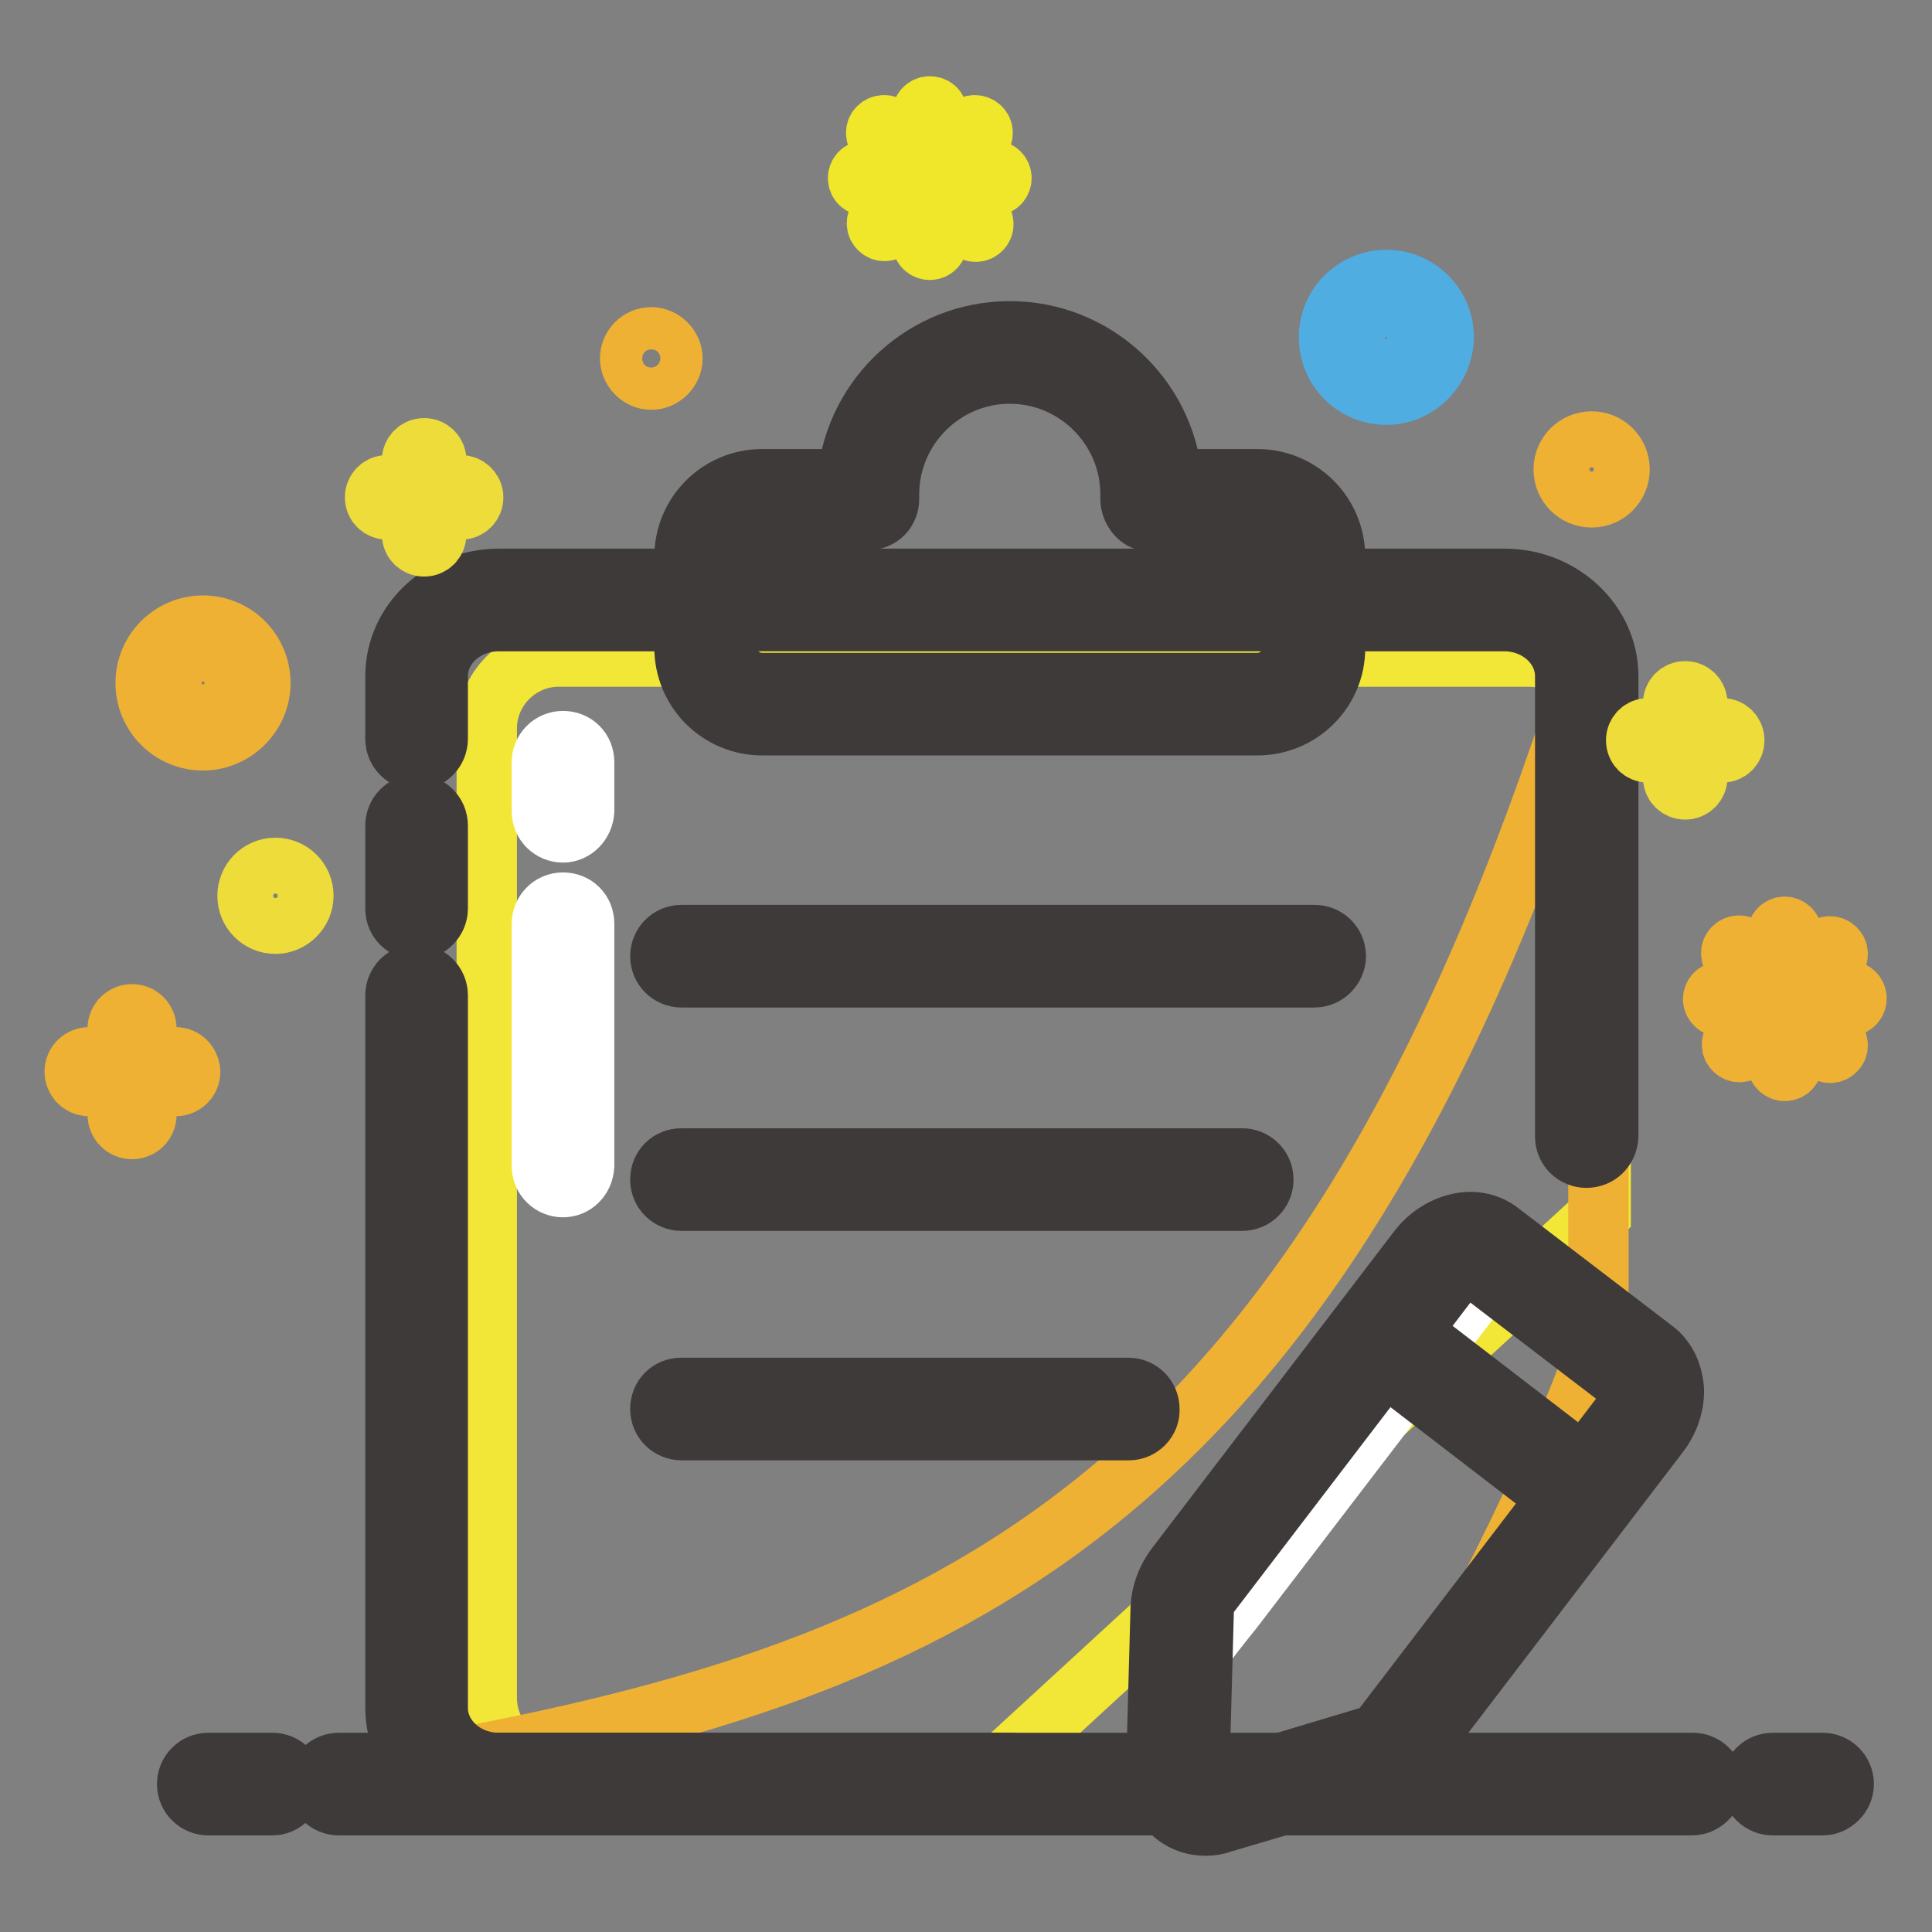
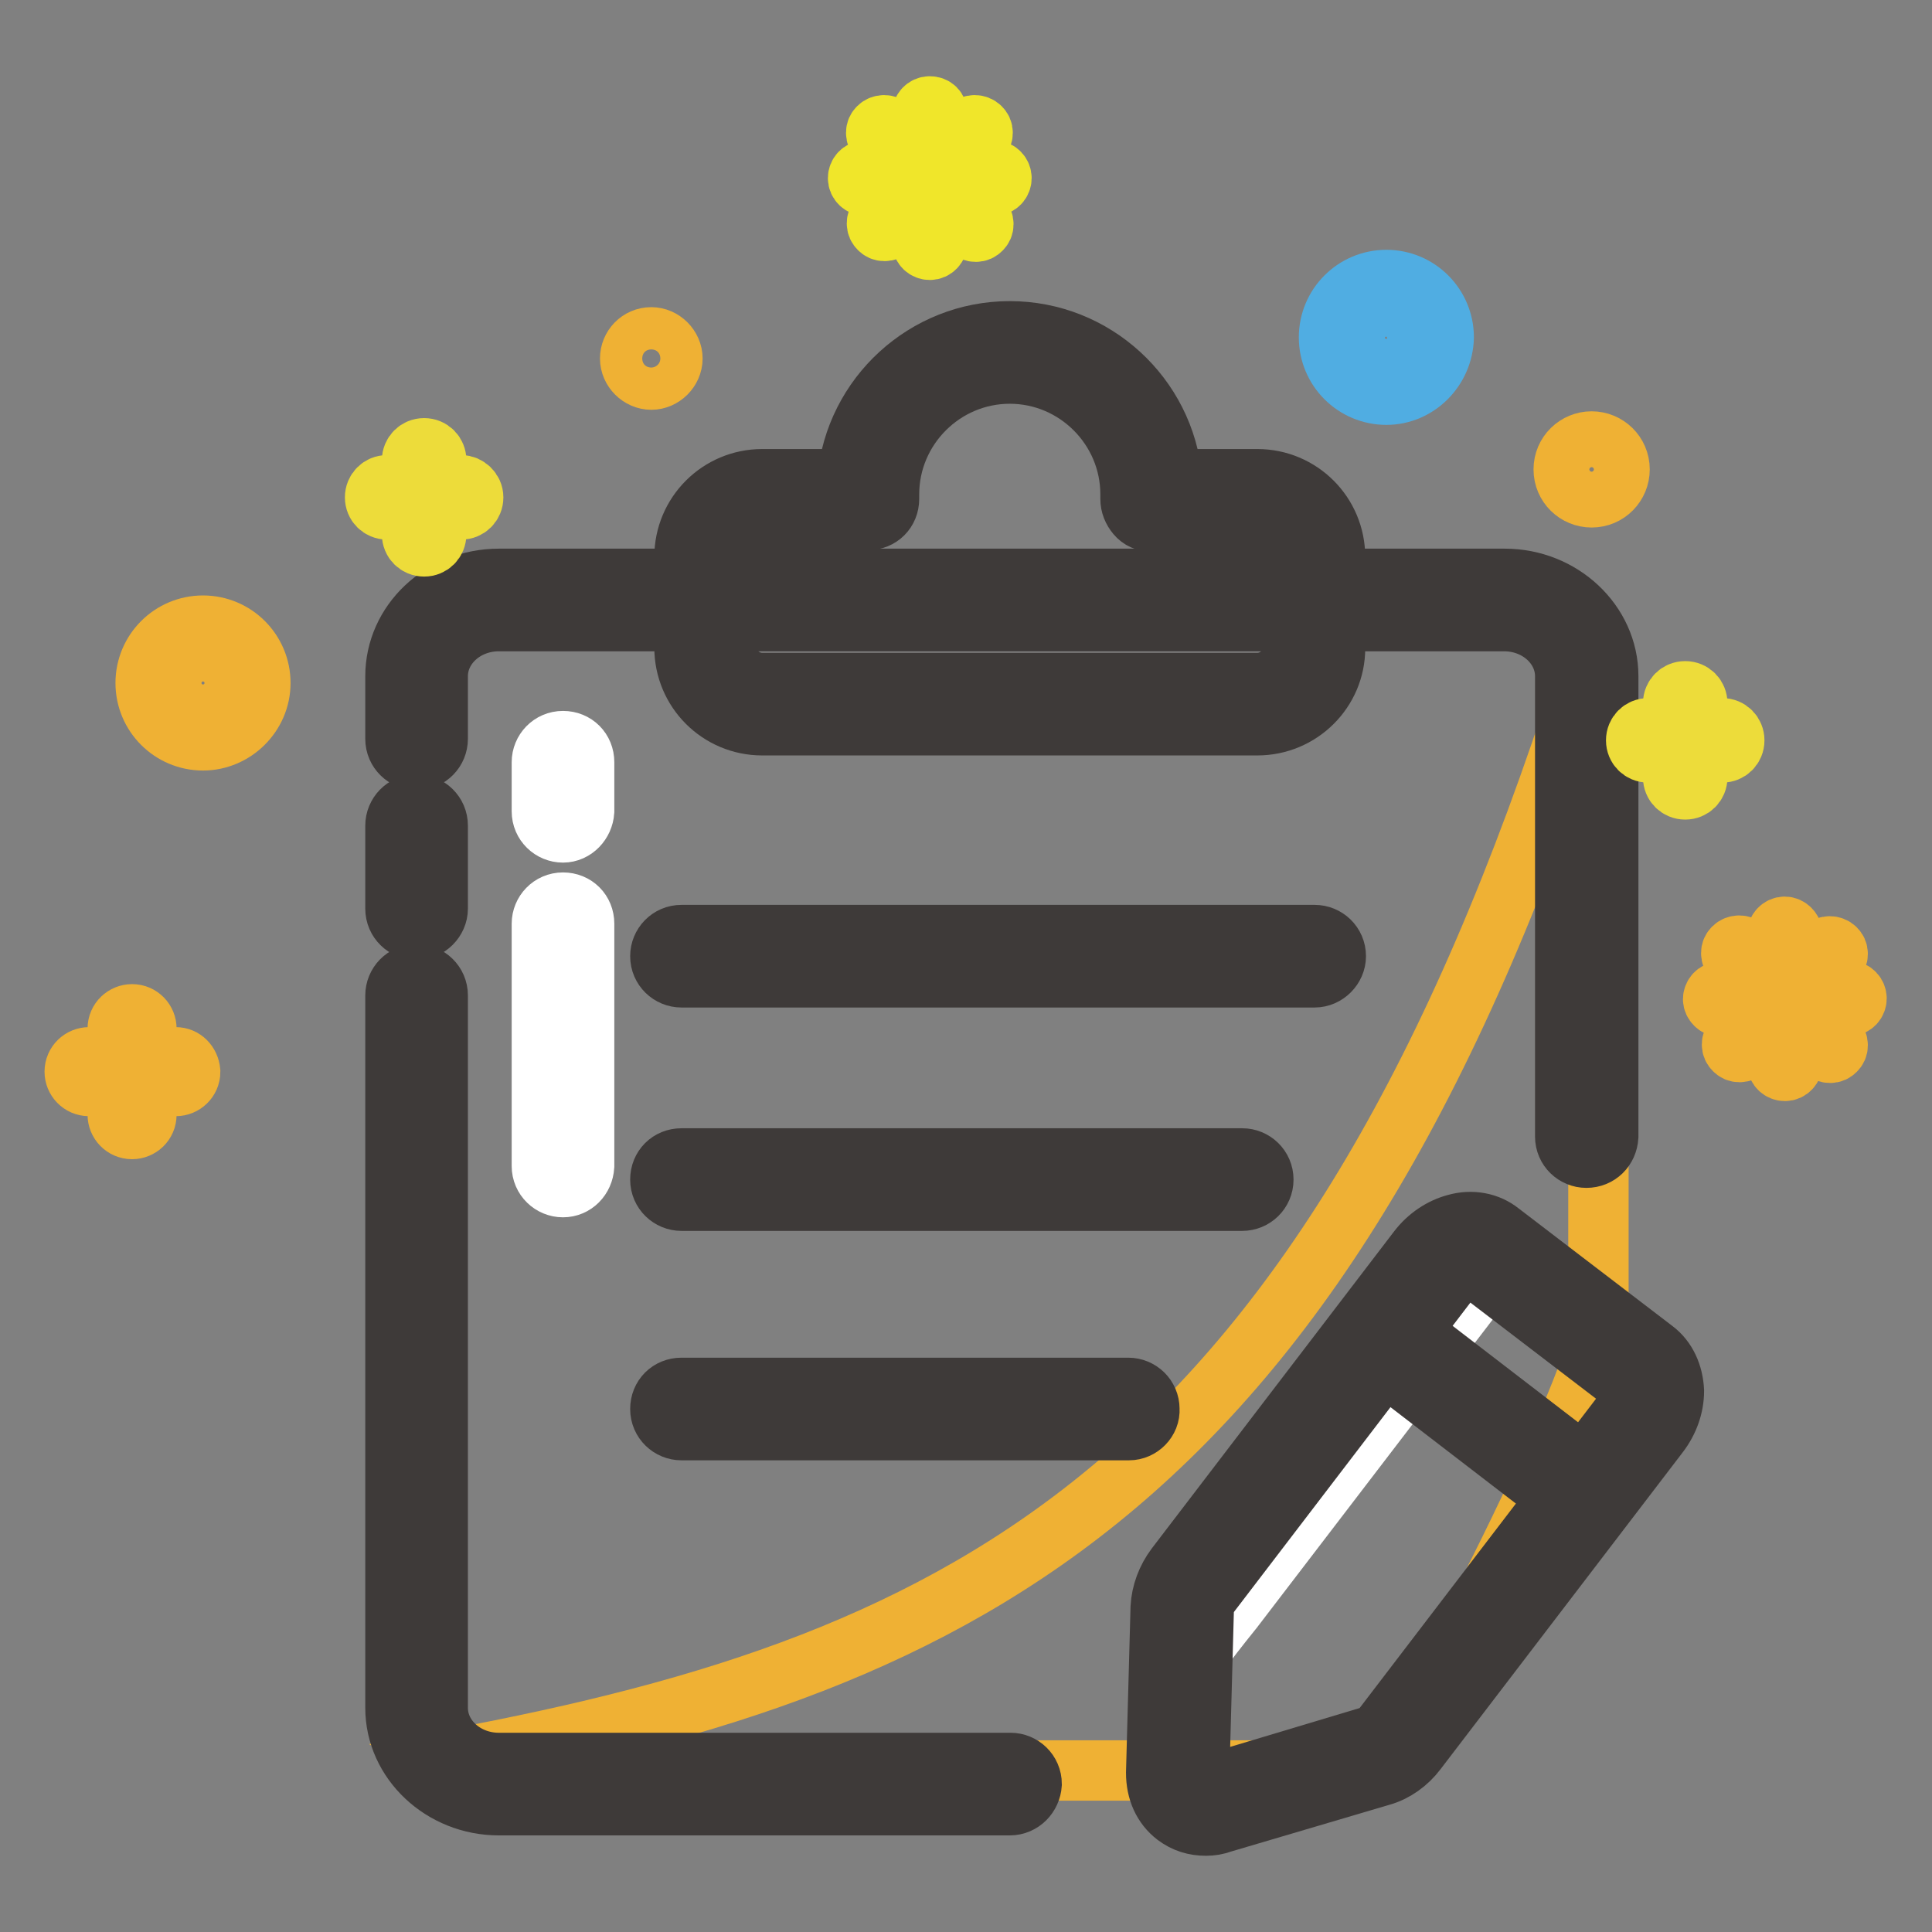
<svg xmlns="http://www.w3.org/2000/svg" version="1.1" x="0px" y="0px" viewBox="0 0 256 256" enable-background="new 0 0 256 256" xml:space="preserve">
  <rect x="0" y="0" width="256" height="256" fill="#808080" stroke="none" />
  <g>
-     <path stroke-width="8" fill-opacity="0" stroke="#f2e636" d="M212.1,160.8V96.5c0-5.2-4.3-9.5-9.5-9.5H74c-5.2,0-9.5,4.3-9.5,9.5V225c0,5.2,4.3,9.5,9.5,9.5h57.9 L212.1,160.8z" />
    <path stroke-width="8" fill-opacity="0" stroke="#efb134" d="M60,233.1c1.5,0.9,3.2,1.5,5.1,1.5h116.5c5.5,0,30.2-52,30.2-57.5v-22.5l-1.7-64.9 C175.8,196.9,128.5,220.3,60,233.1z" />
    <path stroke-width="8" fill-opacity="0" stroke="#3e3a39" d="M210.2,153.4c-1.5,0-2.8-1.2-2.8-2.8v-61c0-4-3.6-7.3-8.1-7.3H66.1c-4.5,0-8.1,3.3-8.1,7.3v8.3 c0,1.5-1.2,2.8-2.8,2.8c-1.5,0-2.8-1.2-2.8-2.8v-8.3c0-7.1,6.1-12.9,13.7-12.9h133.3c7.5,0,13.7,5.8,13.7,12.9v61 C213,152.2,211.8,153.4,210.2,153.4z M55.2,123.2c-1.5,0-2.8-1.2-2.8-2.8v-11c0-1.5,1.2-2.8,2.8-2.8c1.5,0,2.8,1.2,2.8,2.8v11 C58,121.9,56.7,123.2,55.2,123.2z M133.8,239.2H66.1c-7.5,0-13.7-5.8-13.7-12.9v-94.4c0-1.5,1.2-2.8,2.8-2.8c1.5,0,2.8,1.2,2.8,2.8 v94.4c0,4,3.6,7.3,8.1,7.3h67.8c1.5,0,2.8,1.2,2.8,2.8C136.6,237.9,135.4,239.2,133.8,239.2L133.8,239.2z" />
    <path stroke-width="8" fill-opacity="0" stroke="#f2e636" d="M90.3,156.3h74.3" />
    <path stroke-width="8" fill-opacity="0" stroke="#3e3a39" d="M164.6,159.1H90.3c-1.5,0-2.8-1.2-2.8-2.8c0-1.6,1.2-2.8,2.8-2.8h74.3c1.5,0,2.8,1.2,2.8,2.8 C167.4,157.9,166.1,159.1,164.6,159.1z" />
    <path stroke-width="8" fill-opacity="0" stroke="#f2e636" d="M90.3,186.7h59.2" />
    <path stroke-width="8" fill-opacity="0" stroke="#3e3a39" d="M149.6,189.5H90.3c-1.5,0-2.8-1.2-2.8-2.8c0-1.6,1.2-2.8,2.8-2.8h59.2c1.5,0,2.8,1.2,2.8,2.8 C152.4,188.2,151.1,189.5,149.6,189.5z" />
-     <path stroke-width="8" fill-opacity="0" stroke="#f2e636" d="M90.3,126.7h83.9" />
    <path stroke-width="8" fill-opacity="0" stroke="#3e3a39" d="M174.2,129.5H90.3c-1.5,0-2.8-1.2-2.8-2.8c0-1.5,1.2-2.8,2.8-2.8h83.9c1.5,0,2.8,1.2,2.8,2.8 C177,128.2,175.7,129.5,174.2,129.5z" />
    <path stroke-width="8" fill-opacity="0" stroke="#50ade2" d="M183.7,52.3c-4.2,0-7.6-3.4-7.6-7.6c0-4.2,3.4-7.6,7.6-7.6c4.2,0,7.6,3.4,7.6,7.6 C191.2,48.9,187.8,52.3,183.7,52.3z M183.7,40.9c-2.1,0-3.9,1.7-3.9,3.9c0,2.1,1.7,3.8,3.9,3.8c2.1,0,3.8-1.7,3.8-3.8 C187.5,42.6,185.8,40.9,183.7,40.9z" />
    <path stroke-width="8" fill-opacity="0" stroke="#eddc3a" d="M61.1,64.3h-3.3V61c0-0.9-0.7-1.6-1.6-1.6c-0.9,0-1.6,0.7-1.6,1.6v3.3h-3.3c-0.9,0-1.6,0.7-1.6,1.6 s0.7,1.6,1.6,1.6h3.3v3.3c0,0.9,0.7,1.6,1.6,1.6c0.9,0,1.6-0.7,1.6-1.6v-3.3h3.3c0.9,0,1.6-0.7,1.6-1.6S61.9,64.3,61.1,64.3z  M228.2,96.5h-3.3v-3.3c0-0.9-0.7-1.6-1.6-1.6c-0.9,0-1.6,0.7-1.6,1.6v3.3h-3.3c-0.9,0-1.6,0.7-1.6,1.6c0,0.9,0.7,1.6,1.6,1.6h3.3 v3.3c0,0.9,0.7,1.6,1.6,1.6c0.9,0,1.6-0.7,1.6-1.6v-3.3h3.3c0.9,0,1.6-0.7,1.6-1.6C229.8,97.2,229.1,96.5,228.2,96.5z" />
    <path stroke-width="8" fill-opacity="0" stroke="#efb134" d="M23.3,140.1h-3.9v-3.8c0-1-0.8-1.9-1.9-1.9c-1,0-1.9,0.8-1.9,1.9v3.8h-3.8c-1,0-1.9,0.8-1.9,1.9 c0,1,0.8,1.9,1.9,1.9h3.8v3.8c0,1,0.8,1.9,1.9,1.9c1,0,1.9-0.8,1.9-1.9v-3.8h3.9c1,0,1.9-0.8,1.9-1.9 C25.1,140.9,24.3,140.1,23.3,140.1z" />
    <path stroke-width="8" fill-opacity="0" stroke="#efb134" d="M83.5,47.5c0,1.5,1.3,2.8,2.8,2.8c1.5,0,2.8-1.3,2.8-2.8c0-1.5-1.3-2.8-2.8-2.8 C84.7,44.7,83.5,46,83.5,47.5z" />
    <path stroke-width="8" fill-opacity="0" stroke="#efb134" d="M207.2,62.2c0,2.1,1.7,3.7,3.7,3.7c2.1,0,3.7-1.7,3.7-3.7c0-2.1-1.7-3.7-3.7-3.7 C208.9,58.5,207.2,60.1,207.2,62.2L207.2,62.2z" />
-     <path stroke-width="8" fill-opacity="0" stroke="#eddc3a" d="M32.8,118.7c0,2.1,1.7,3.7,3.7,3.7s3.7-1.7,3.7-3.7c0,0,0,0,0,0c0-2.1-1.7-3.7-3.7-3.7 C34.4,115,32.8,116.7,32.8,118.7C32.8,118.7,32.8,118.7,32.8,118.7z" />
    <path stroke-width="8" fill-opacity="0" stroke="#efb134" d="M26.9,98.1c-4.2,0-7.6-3.4-7.6-7.6s3.4-7.6,7.6-7.6c4.2,0,7.6,3.4,7.6,7.6S31,98.1,26.9,98.1z M26.9,86.7 c-2.1,0-3.8,1.7-3.8,3.8c0,2.1,1.7,3.8,3.8,3.8s3.8-1.7,3.8-3.8C30.7,88.4,29,86.7,26.9,86.7z" />
    <path stroke-width="8" fill-opacity="0" stroke="#f0e62a" d="M117.9,16.9c-0.4-0.4-1.1-0.4-1.5,0c-0.2,0.2-0.3,0.4-0.3,0.7s0.1,0.5,0.3,0.7l3.3,3.3 c0.2,0.2,0.4,0.3,0.7,0.3s0.5-0.1,0.7-0.3c0.4-0.4,0.4-1.1,0-1.5L117.9,16.9z M126.7,25.6c-0.2-0.2-0.4-0.3-0.7-0.3 c-0.3,0-0.5,0.1-0.7,0.3c-0.4,0.4-0.4,1.1,0,1.5l3.3,3.3c0.2,0.2,0.4,0.3,0.7,0.3c0.3,0,0.5-0.1,0.7-0.3c0.2-0.2,0.3-0.4,0.3-0.7 c0-0.3-0.1-0.5-0.3-0.7L126.7,25.6z M125.9,21.9c0.3,0,0.5-0.1,0.7-0.3l3.3-3.3c0.2-0.2,0.3-0.4,0.3-0.7c0-0.3-0.1-0.5-0.3-0.7 c-0.4-0.4-1.1-0.4-1.5,0l-3.3,3.3c-0.4,0.4-0.4,1.1,0,1.5C125.4,21.8,125.6,21.9,125.9,21.9z M119.8,25.6l-3.3,3.3 c-0.2,0.2-0.3,0.4-0.3,0.7c0,0.3,0.1,0.5,0.3,0.7c0.2,0.2,0.4,0.3,0.7,0.3c0.3,0,0.5-0.1,0.7-0.3l3.3-3.3c0.4-0.4,0.4-1.1,0-1.5 C120.8,25.2,120.2,25.2,119.8,25.6z M120.4,23.6c0-0.6-0.5-1-1-1h-4.7c-0.6,0-1,0.5-1,1c0,0.6,0.5,1,1,1h4.7 C119.9,24.6,120.4,24.2,120.4,23.6z M131.7,22.6h-4.7c-0.6,0-1,0.5-1,1c0,0.6,0.5,1,1,1h4.7c0.6,0,1-0.5,1-1S132.3,22.6,131.7,22.6 z M123.2,14.1c-0.6,0-1,0.5-1,1v4.7c0,0.6,0.5,1,1,1c0.6,0,1-0.5,1-1v-4.7C124.2,14.5,123.8,14.1,123.2,14.1z M123.2,26.4 c-0.6,0-1,0.5-1,1v4.7c0,0.6,0.5,1,1,1c0.6,0,1-0.5,1-1v-4.7C124.2,26.8,123.8,26.4,123.2,26.4z" />
    <path stroke-width="8" fill-opacity="0" stroke="#efb134" d="M231.2,125.6c-0.4-0.4-1.1-0.4-1.5,0c-0.2,0.2-0.3,0.4-0.3,0.7c0,0.3,0.1,0.5,0.3,0.7l3.3,3.3 c0.2,0.2,0.4,0.3,0.7,0.3c0.3,0,0.5-0.1,0.7-0.3c0.4-0.4,0.4-1.1,0-1.5L231.2,125.6z M239.9,134.4c-0.2-0.2-0.4-0.3-0.7-0.3 c-0.3,0-0.5,0.1-0.7,0.3c-0.4,0.4-0.4,1.1,0,1.5l3.3,3.3c0.2,0.2,0.4,0.3,0.7,0.3c0.3,0,0.5-0.1,0.7-0.3c0.2-0.2,0.3-0.4,0.3-0.7 c0-0.3-0.1-0.5-0.3-0.7L239.9,134.4z M239.2,130.7c0.3,0,0.5-0.1,0.7-0.3l3.3-3.3c0.2-0.2,0.3-0.4,0.3-0.7c0-0.3-0.1-0.5-0.3-0.7 c-0.4-0.4-1.1-0.4-1.5,0l-3.3,3.3c-0.4,0.4-0.4,1.1,0,1.5C238.6,130.6,238.9,130.7,239.2,130.7z M233.1,134.4l-3.3,3.3 c-0.2,0.2-0.3,0.4-0.3,0.7c0,0.3,0.1,0.5,0.3,0.7c0.2,0.2,0.4,0.3,0.7,0.3c0.3,0,0.5-0.1,0.7-0.3l3.3-3.3c0.4-0.4,0.4-1.1,0-1.5 C234.1,134,233.4,134,233.1,134.4L233.1,134.4z M233.7,132.4c0-0.6-0.5-1-1-1H228c-0.6,0-1,0.5-1,1s0.5,1,1,1h4.7 C233.2,133.4,233.7,132.9,233.7,132.4z M245,131.3h-4.7c-0.6,0-1,0.5-1,1s0.5,1,1,1h4.7c0.6,0,1-0.5,1-1S245.6,131.3,245,131.3z  M236.5,122.8c-0.6,0-1,0.5-1,1v4.7c0,0.6,0.5,1,1,1c0.6,0,1-0.5,1-1v-4.7C237.5,123.3,237,122.8,236.5,122.8z M236.5,135.2 c-0.6,0-1,0.5-1,1v4.7c0,0.6,0.5,1,1,1c0.6,0,1-0.5,1-1v-4.7C237.5,135.6,237,135.2,236.5,135.2z" />
-     <path stroke-width="8" fill-opacity="0" stroke="#3e3a39" d="M241.5,239.2h-6.6c-1.5,0-2.8-1.2-2.8-2.8c0-1.5,1.2-2.8,2.8-2.8h6.6c1.5,0,2.8,1.2,2.8,2.8 C244.3,237.9,243,239.2,241.5,239.2z M36.1,239.2h-8.5c-1.5,0-2.8-1.2-2.8-2.8c0-1.5,1.2-2.8,2.8-2.8h8.5c1.5,0,2.8,1.2,2.8,2.8 C38.8,237.9,37.6,239.2,36.1,239.2z" />
-     <path stroke-width="8" fill-opacity="0" stroke="#3e3a39" d="M224.2,239.2H44.9c-1.5,0-2.8-1.2-2.8-2.8c0-1.5,1.2-2.8,2.8-2.8h179.4c1.5,0,2.8,1.2,2.8,2.8 C227,237.9,225.7,239.2,224.2,239.2L224.2,239.2z" />
    <path stroke-width="8" fill-opacity="0" stroke="#efb134" d="M166.6,66.3h-14c0-0.2,0-0.5,0-0.7c0-10.4-8.4-18.8-18.8-18.8c-10.4,0-18.8,8.4-18.8,18.8 c0,0.3,0,0.5,0,0.7h-14c-4.1,0-7.5,3.3-7.5,7.5v12.1c0,4.1,3.3,7.5,7.5,7.5h65.6c4.1,0,7.5-3.3,7.5-7.5V73.8 C174.1,69.6,170.8,66.3,166.6,66.3L166.6,66.3z" />
    <path stroke-width="8" fill-opacity="0" stroke="#3e3a39" d="M166.6,96.1H101c-5.7,0-10.3-4.6-10.3-10.3V73.8c0-5.7,4.6-10.3,10.3-10.3h11.3c1-11,10.3-19.6,21.5-19.6 c11.2,0,20.5,8.6,21.5,19.6h11.3c5.7,0,10.3,4.6,10.3,10.3v12.1C176.9,91.5,172.3,96.1,166.6,96.1L166.6,96.1z M101,69 c-2.6,0-4.7,2.1-4.7,4.7v12.1c0,2.6,2.1,4.7,4.7,4.7h65.6c2.6,0,4.7-2.1,4.7-4.7V73.8c0-2.6-2.1-4.7-4.7-4.7h-14 c-0.8,0-1.5-0.3-2-0.9c-0.5-0.6-0.8-1.3-0.8-2.1l0-0.6c0-8.8-7.2-16-16-16c-8.8,0-16,7.2-16,16l0,0.6c0,0.8-0.3,1.5-0.8,2 c-0.5,0.5-1.2,0.8-2,0.8L101,69L101,69z" />
    <path stroke-width="8" fill-opacity="0" stroke="#ffffff" d="M74.6,110.3c-1.5,0-2.8-1.2-2.8-2.8V101c0-1.5,1.2-2.8,2.8-2.8c1.6,0,2.8,1.2,2.8,2.8v6.5 C77.3,109,76.1,110.3,74.6,110.3z" />
    <path stroke-width="8" fill-opacity="0" stroke="#ffffff" d="M74.6,157.3c-1.5,0-2.8-1.2-2.8-2.8v-32.1c0-1.5,1.2-2.8,2.8-2.8c1.6,0,2.8,1.2,2.8,2.8v32.1 C77.3,156.1,76.1,157.3,74.6,157.3L74.6,157.3z" />
    <path stroke-width="8" fill-opacity="0" stroke="#ffffff" d="M183.4,233.2l-19.1,7.1c-2.6,1-4.6-0.6-4.3-3.3l-4-13.5c0.1-1.2,6.5-9.2,7.4-10.3l31.3-40.9 c1.8-2.4,4.7-3.3,6.3-2.1l17.1,13.1c1.6,1.2,1.5,4.2-0.4,6.6l-31.3,40.9C185.6,231.9,184.5,232.8,183.4,233.2z" />
    <path stroke-width="8" fill-opacity="0" stroke="#f2e636" d="M210,197.7l-26.8-20.6" />
    <path stroke-width="8" fill-opacity="0" stroke="#3e3a39" d="M210,200.5c-0.6,0-1.2-0.2-1.7-0.6l-26.8-20.6c-1.2-0.9-1.5-2.7-0.5-3.9c0.9-1.2,2.7-1.5,3.9-0.5l26.8,20.6 c1.2,0.9,1.5,2.7,0.5,3.9C211.7,200.1,210.8,200.5,210,200.5L210,200.5z" />
    <path stroke-width="8" fill-opacity="0" stroke="#3e3a39" d="M159.8,241.9c-1.5,0-2.8-0.4-4-1.3c-1.7-1.3-2.6-3.3-2.6-5.7l0.6-21.9c0.1-1.9,0.8-3.8,2-5.4l32.1-42 c1.3-1.7,3.1-2.9,5-3.4c2.1-0.6,4.3-0.2,5.9,1.1l20.4,15.6c1.6,1.2,2.5,3.2,2.6,5.4c0,2-0.7,4-2,5.7l-32.1,42 c-1.2,1.6-2.9,2.8-4.7,3.3l-21,6.2C161.2,241.8,160.5,241.9,159.8,241.9z M194.8,167.7c-0.2,0-0.4,0-0.5,0.1 c-0.7,0.2-1.4,0.7-1.9,1.4l-32.1,42c-0.5,0.7-0.8,1.5-0.8,2.1l-0.6,21.9c0,0.5,0.1,0.9,0.4,1.1c0.2,0.2,0.7,0.2,1.2,0.1l21-6.3 c0.7-0.2,1.3-0.7,1.8-1.3l32.1-42c0.5-0.7,0.8-1.5,0.8-2.2c0-0.2-0.1-0.8-0.4-1l-20.4-15.6C195.2,167.7,195,167.7,194.8,167.7 L194.8,167.7z" />
  </g>
</svg>